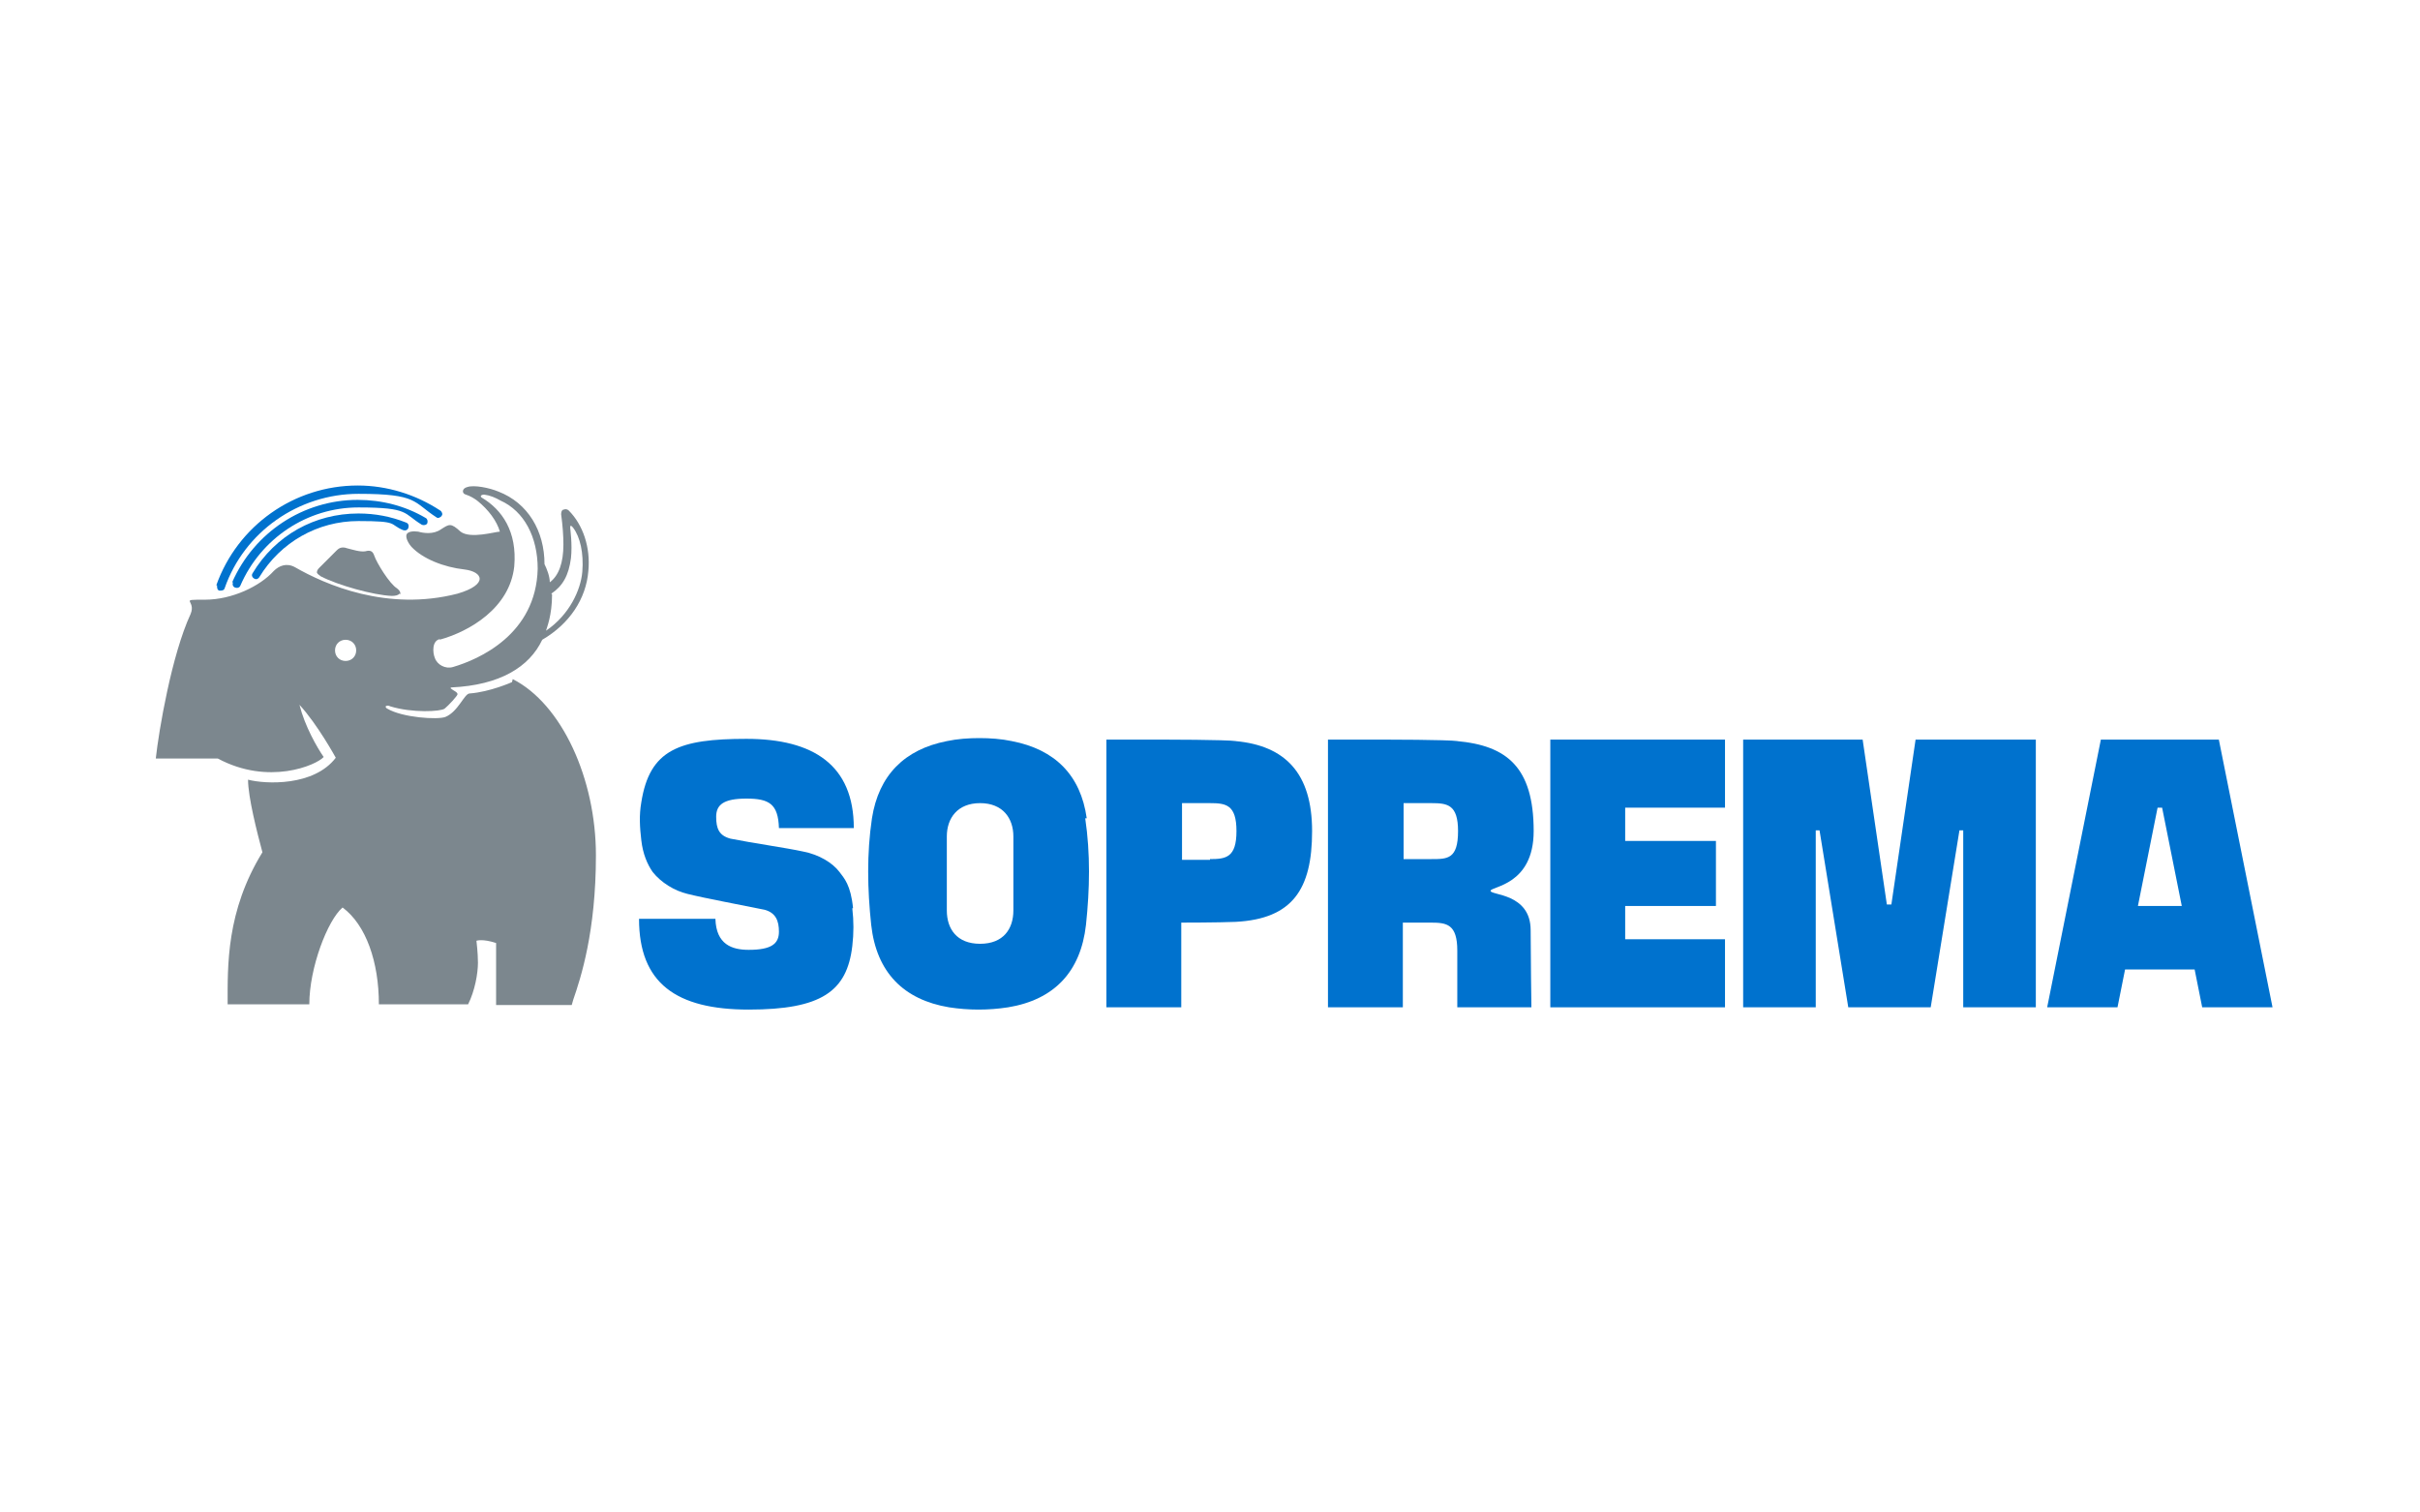
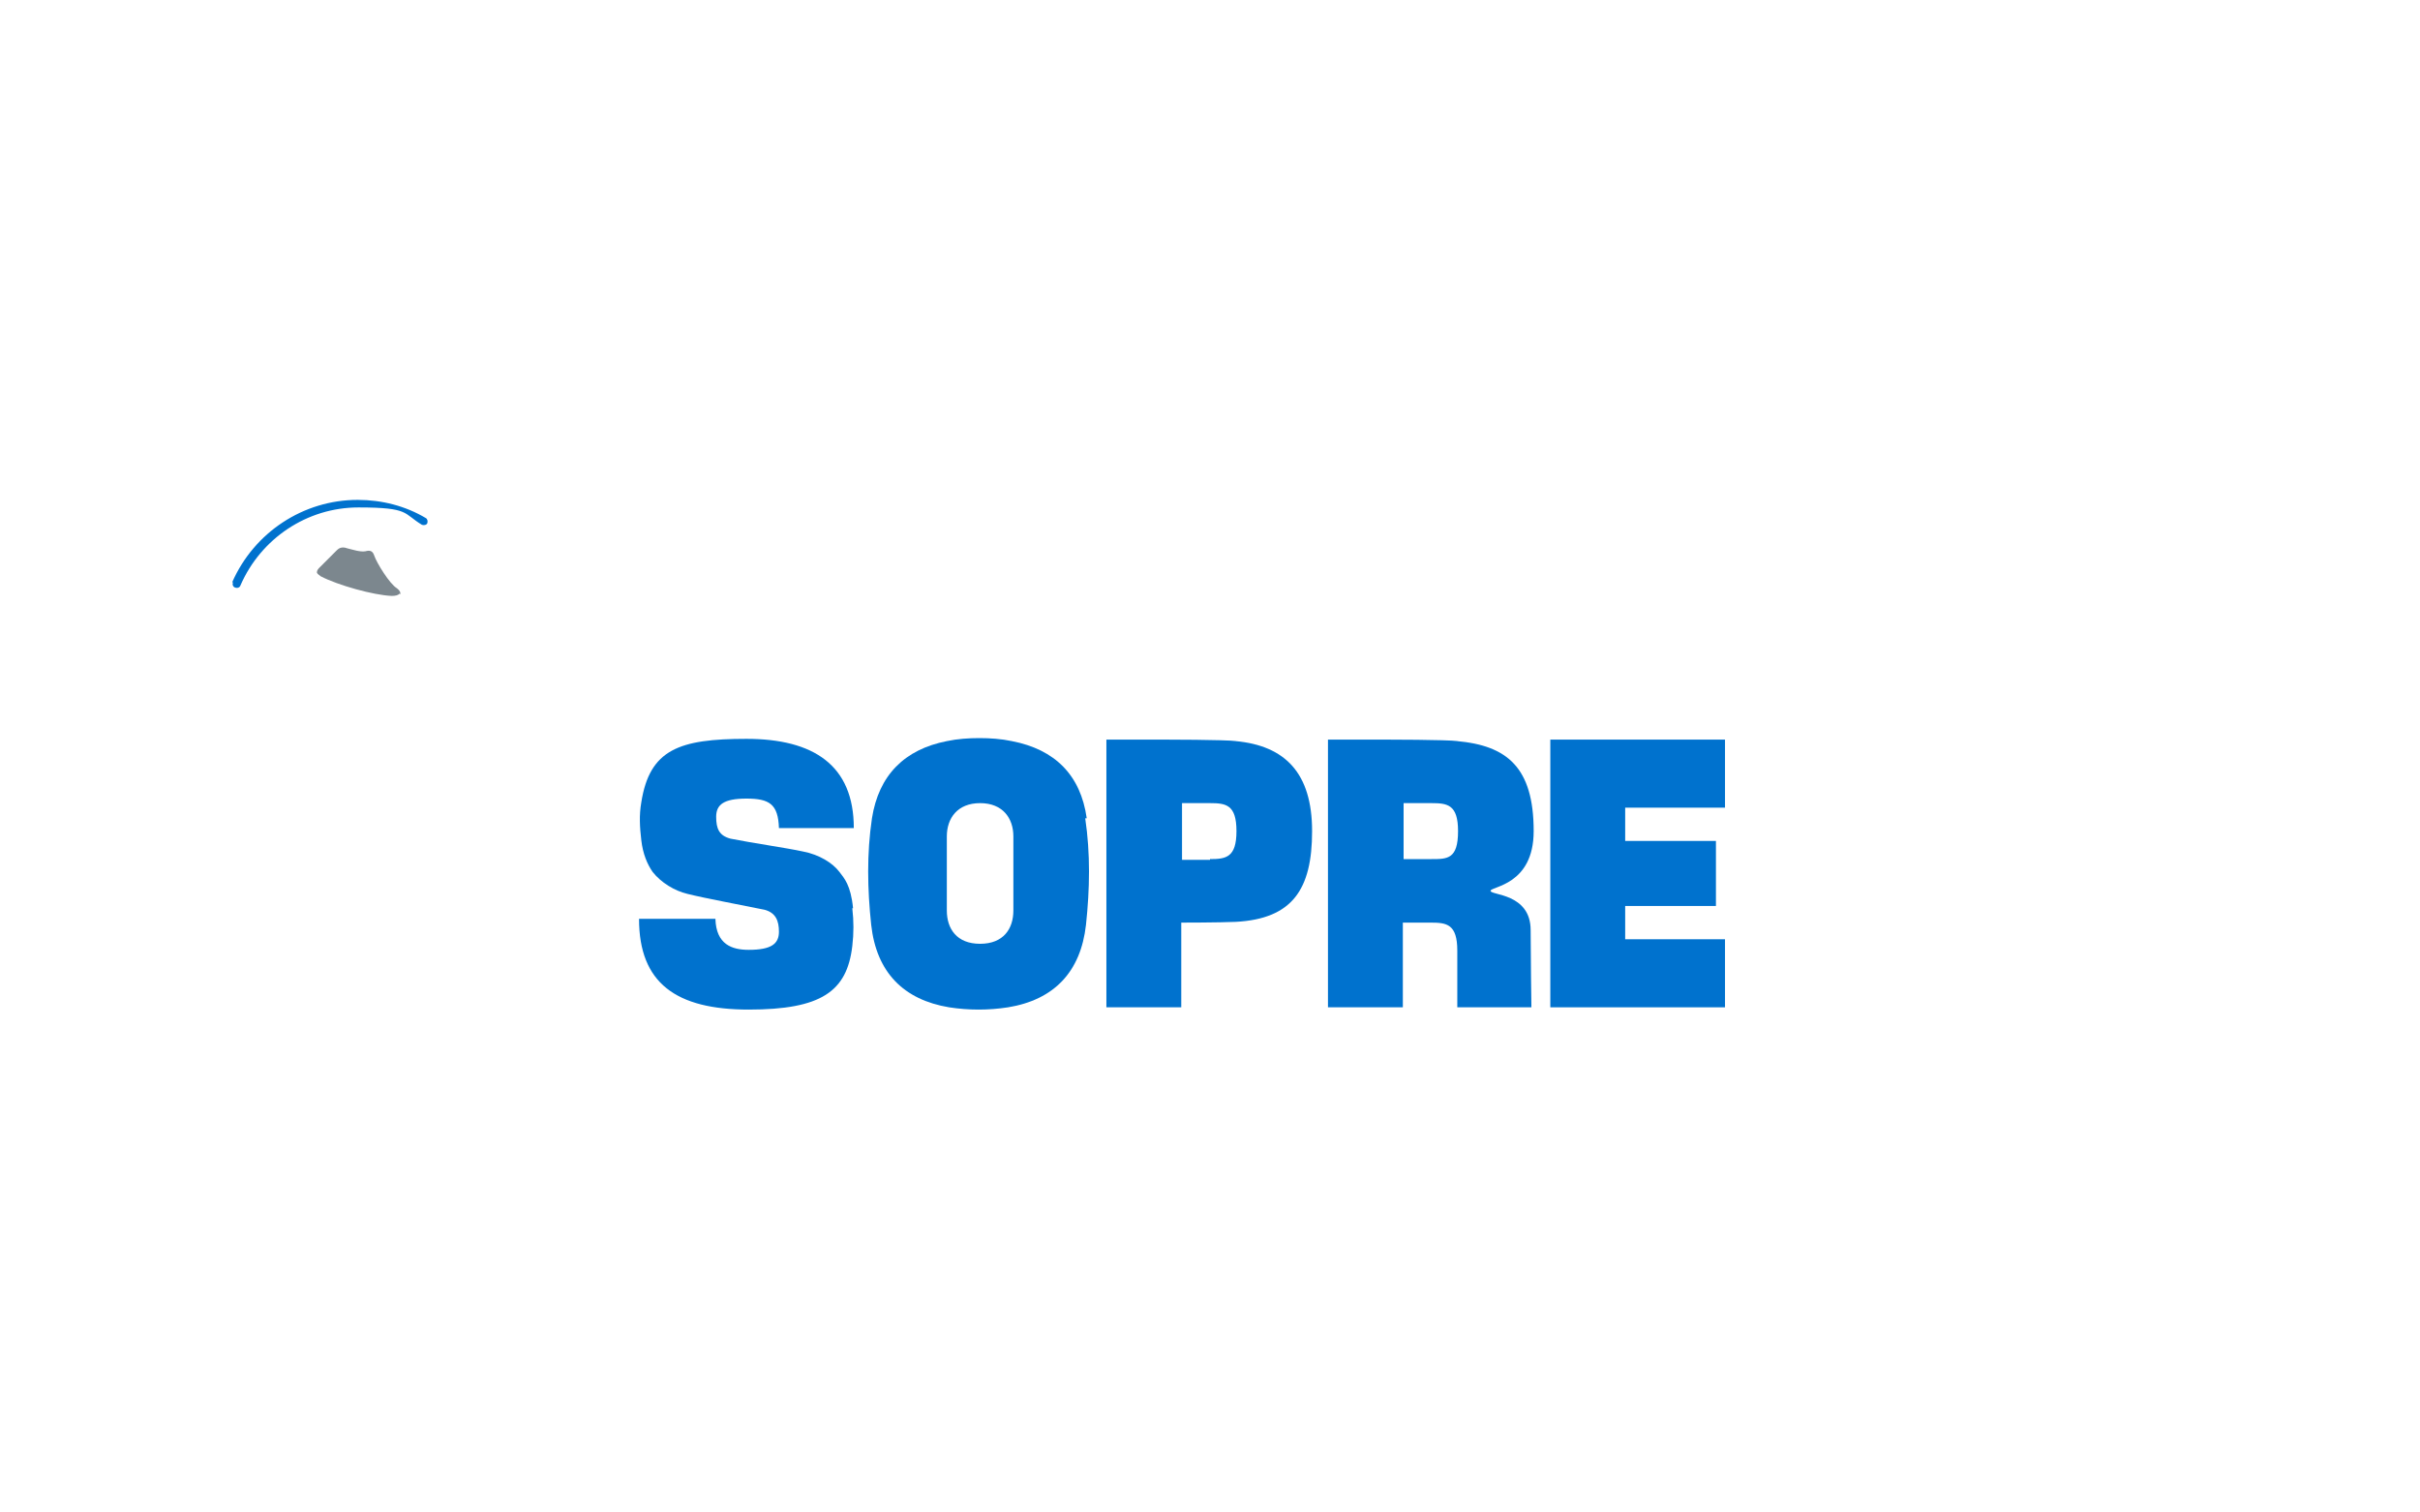
<svg xmlns="http://www.w3.org/2000/svg" id="Layer_11" version="1.1" viewBox="0 0 320 200">
  <defs>
    <style>.st0 {
        fill: #0072ce;
      }

      .st1 {
        fill: #7c878e;
      }</style>
  </defs>
  <path class="st0" d="M112.8,120.1c-.3-3.1-1.2-4-1.8-4.8-.9-1.2-2.7-2.3-4.8-2.7-2.3-.5-6.6-1.1-9.6-1.7-1.5-.4-1.9-1.3-1.9-2.9s1-2.4,4-2.4,4.2.7,4.3,3.9h9.9c0-8.3-5.3-11.8-14.2-11.8s-12.8,1.4-13.9,8.4c-.3,1.7-.2,3.3,0,5,.2,1.8.8,3.2,1.5,4.2,1.1,1.4,2.9,2.5,4.6,2.9,2.4.6,7.3,1.5,10.2,2.1,1.5.4,1.9,1.5,1.9,2.9,0,1.6-1,2.4-4,2.4-2.2,0-4.3-.7-4.4-4.1h-10.1c0,8.5,4.9,12,14.5,12s13-2.4,13.7-8.4c.2-1.7.2-3.3,0-5h0Z" />
  <path class="st0" d="M134,120.4c0,2.4-1.3,4.4-4.4,4.4s-4.4-2-4.4-4.4,0,0,0,0v-9.8s0,0,0,0c0-2.4,1.4-4.4,4.4-4.4s4.4,2,4.4,4.4,0,0,0,0v9.8s0,0,0,0h0ZM143.7,108.2c-.8-5.7-4.2-9.1-9.9-10.2-1.4-.3-2.9-.4-4.3-.4-1.4,0-2.9.1-4.3.4-5.6,1.1-9,4.5-9.9,10.2-.7,4.7-.6,9.4-.1,14.1.7,6.3,4.3,9.9,10.3,10.9,1.3.2,2.6.3,3.9.3,1.3,0,2.6-.1,3.9-.3,6.1-1,9.6-4.7,10.3-10.9.5-4.7.6-9.4-.1-14.1h0Z" />
  <path class="st0" d="M160,113.7h-3.7v-7.5s3.7,0,3.7,0c2.1,0,3.5.2,3.5,3.7s-1.4,3.7-3.5,3.7h0ZM163.5,98c-1.5-.2-9.7-.2-9.7-.2h-7.5v35.4h9.9v-11.2s4.9,0,7.2-.1c7.5-.4,10.1-4.3,10.1-12s-3.6-11.3-10.1-11.9h0Z" />
  <path class="st0" d="M192.8,109.9h0c0,3.7-1.4,3.7-3.5,3.7h-3.7v-3.7h0v-3.7s3.7,0,3.7,0c2.1,0,3.5.2,3.5,3.7h0ZM192.8,98c-1.5-.2-9.7-.2-9.7-.2h-7.5v35.4h0c.5,0,4.8,0,9.9,0v-11.2s3.7,0,3.7,0c2.1,0,3.5.2,3.5,3.7v7.5h9.8s-.1-7-.1-10.2c0-4.9-5.3-4.6-5.3-5.2s5.7-.7,5.7-7.9h0c0-8.5-3.6-11.3-10.1-11.9h0Z" />
  <polygon class="st0" points="214.9 119.8 226.9 119.8 226.9 111.2 214.9 111.2 214.9 106.8 228.1 106.8 228.1 97.8 205 97.8 205 133.2 228.1 133.2 228.1 124.2 214.9 124.2 214.9 119.8 214.9 119.8" />
-   <polygon class="st0" points="250.1 119.6 249.5 119.6 246.3 97.8 230.5 97.8 230.5 133.2 240.1 133.2 240.1 109.8 240.6 109.8 244.4 133.2 255.3 133.2 259.1 109.8 259.6 109.8 259.6 133.2 269.2 133.2 269.2 97.8 253.3 97.8 250.1 119.6 250.1 119.6" />
-   <path class="st0" d="M285.6,119.8h0s-2.9,0-2.9,0l2.6-13h.3s.3,0,.3,0l2.6,13h-2.9ZM277.8,97.8l-7.1,35.4h9.3l1-5h9.2s1,5,1,5h9.3l-7.1-35.4h-15.6Z" />
  <path class="st1" d="M52.8,78.5c-.1.2-.5.3-1,.3-2.4-.1-7.1-1.4-9.4-2.6-.4-.3-.4-.3-.5-.5,0-.3.2-.5.4-.7h0s1.9-1.9,2.2-2.2c.2-.2.6-.6,1.4-.3.8.2,1.7.5,2.4.4.7-.2,1,0,1.2.6.3.9,2,3.7,3,4.3.4.3.5.6.4.8" />
-   <path class="st1" d="M45.7,87.4c-.8,0-1.4-.6-1.4-1.4s.6-1.4,1.4-1.4,1.4.6,1.4,1.4-.6,1.4-1.4,1.4h0ZM58.1,84.6c4-1.1,9.3-4.2,9.9-9.7.4-4.6-1.6-7.5-4.3-9.1-.3-.2,0-.4.3-.4.8.1,1.5.4,2.2.8,3.1,1.4,4.9,4.8,4.9,9-.2,8.7-7.8,12-11.2,13-1,.3-2.1-.3-2.4-1.2-.3-.7-.4-2.3.7-2.5h0ZM72.9,78.5c1.5-1,2.3-2.4,2.6-4.7.2-1.8-.1-3.9-.1-4,0-.2,0-.5.4,0,.9,1.2,1.4,3.3,1.2,5.8-.2,2.4-1.7,5.7-4.8,7.8.1-.4.8-2,.8-4.8h0ZM67.7,90.2s-2.9,1.3-5.6,1.5c-.7,0-1.5,2.4-3.2,3.1-1,.4-5.7.1-7.7-1.1-.2-.1-.2-.2-.2-.3,0,0,.2-.2.6,0,2.9.9,6.7.7,7.2.3.5-.4,1.7-1.7,1.7-1.9,0-.3-.6-.5-.8-.7-.2-.1-.1-.2,0-.2,6.4-.3,10.3-2.7,12-6.3,3.6-2.1,5.8-5.4,6.1-9.1.3-3.1-.7-6.1-2.6-8-.2-.2-.5-.2-.7-.1-.2,0-.3.3-.3.6.2,1.5.3,2.8.3,4,0,2.4-.6,4.1-1.8,5,0-.8-.4-1.8-.7-2.4,0-4.4-2.2-8.1-6.1-9.6-1.2-.5-3.2-.9-4.1-.6-.8.2-.7.9-.2,1,.6.2,1.1.5,1.5.8,1.5,1.2,2.6,2.7,3,4.1-.6,0-3.9,1-5.2,0-1.3-1.2-1.5-1-2.6-.3-1,.7-2.3.5-3,.3-.7-.1-1.3,0-1.5.3-.2.3,0,1,.6,1.7,1.5,1.6,4.3,2.7,7,3,2.5.3,3.2,2-.9,3.2-9.3,2.4-17.5-1.2-21.5-3.5-1.1-.6-2.1-.2-2.8.5-1.8,2-5.5,3.8-9.1,3.8s-1.1,0-1.9,1.9c-2.5,5.4-4.2,15.4-4.6,19.1h8.2c6.7,3.6,13,.9,14-.2-.9-1.3-2.5-4.1-3.2-6.9,2.4,2.6,4.8,7,4.8,7-2.9,3.8-9.3,3.5-11.6,2.9,0,2.3,1.2,7,1.9,9.6-4.8,7.8-4.6,15-4.6,20.1h10.8c0-4.8,2.4-11.1,4.4-12.8,3.1,2.3,4.8,7.2,4.8,12.8h11.8c.9-1.8,1.3-4.1,1.3-5.5,0-1.3-.2-2.9-.2-2.9,0,0,.8-.3,2.6.3v8.2h10l.2-.7c1-2.9,3-9,3-19.1s-4.5-20-11-23.3h0Z" />
  <path class="st0" d="M30.8,77c-.1.3,0,.6.3.7.3.1.6,0,.7-.3,2.7-6.2,8.8-10.3,15.6-10.3s5.9.8,8.4,2.3c.3.1.6,0,.7-.2.1-.3,0-.6-.2-.7-2.7-1.6-5.8-2.4-9-2.4-7.2,0-13.7,4.3-16.6,10.9" />
-   <path class="st0" d="M28.7,77.4c0,.3,0,.6.3.7.3,0,.6,0,.7-.3,2.6-7.5,9.8-12.5,17.7-12.5s7.2,1.1,10.3,3.1c.2.2.6,0,.7-.2.2-.2,0-.6-.2-.7-3.2-2.1-7-3.3-10.9-3.3-8.4,0-15.9,5.3-18.7,13.2" />
-   <path class="st0" d="M33.4,75.8c-.2.3,0,.6.2.7.3.2.6,0,.7-.2,2.8-4.6,7.7-7.4,13.1-7.4s4,.4,5.9,1.2c.3.1.6,0,.7-.3.1-.3,0-.6-.3-.7-2-.8-4.1-1.2-6.3-1.2-5.8,0-11,2.9-14,7.9" />
</svg>